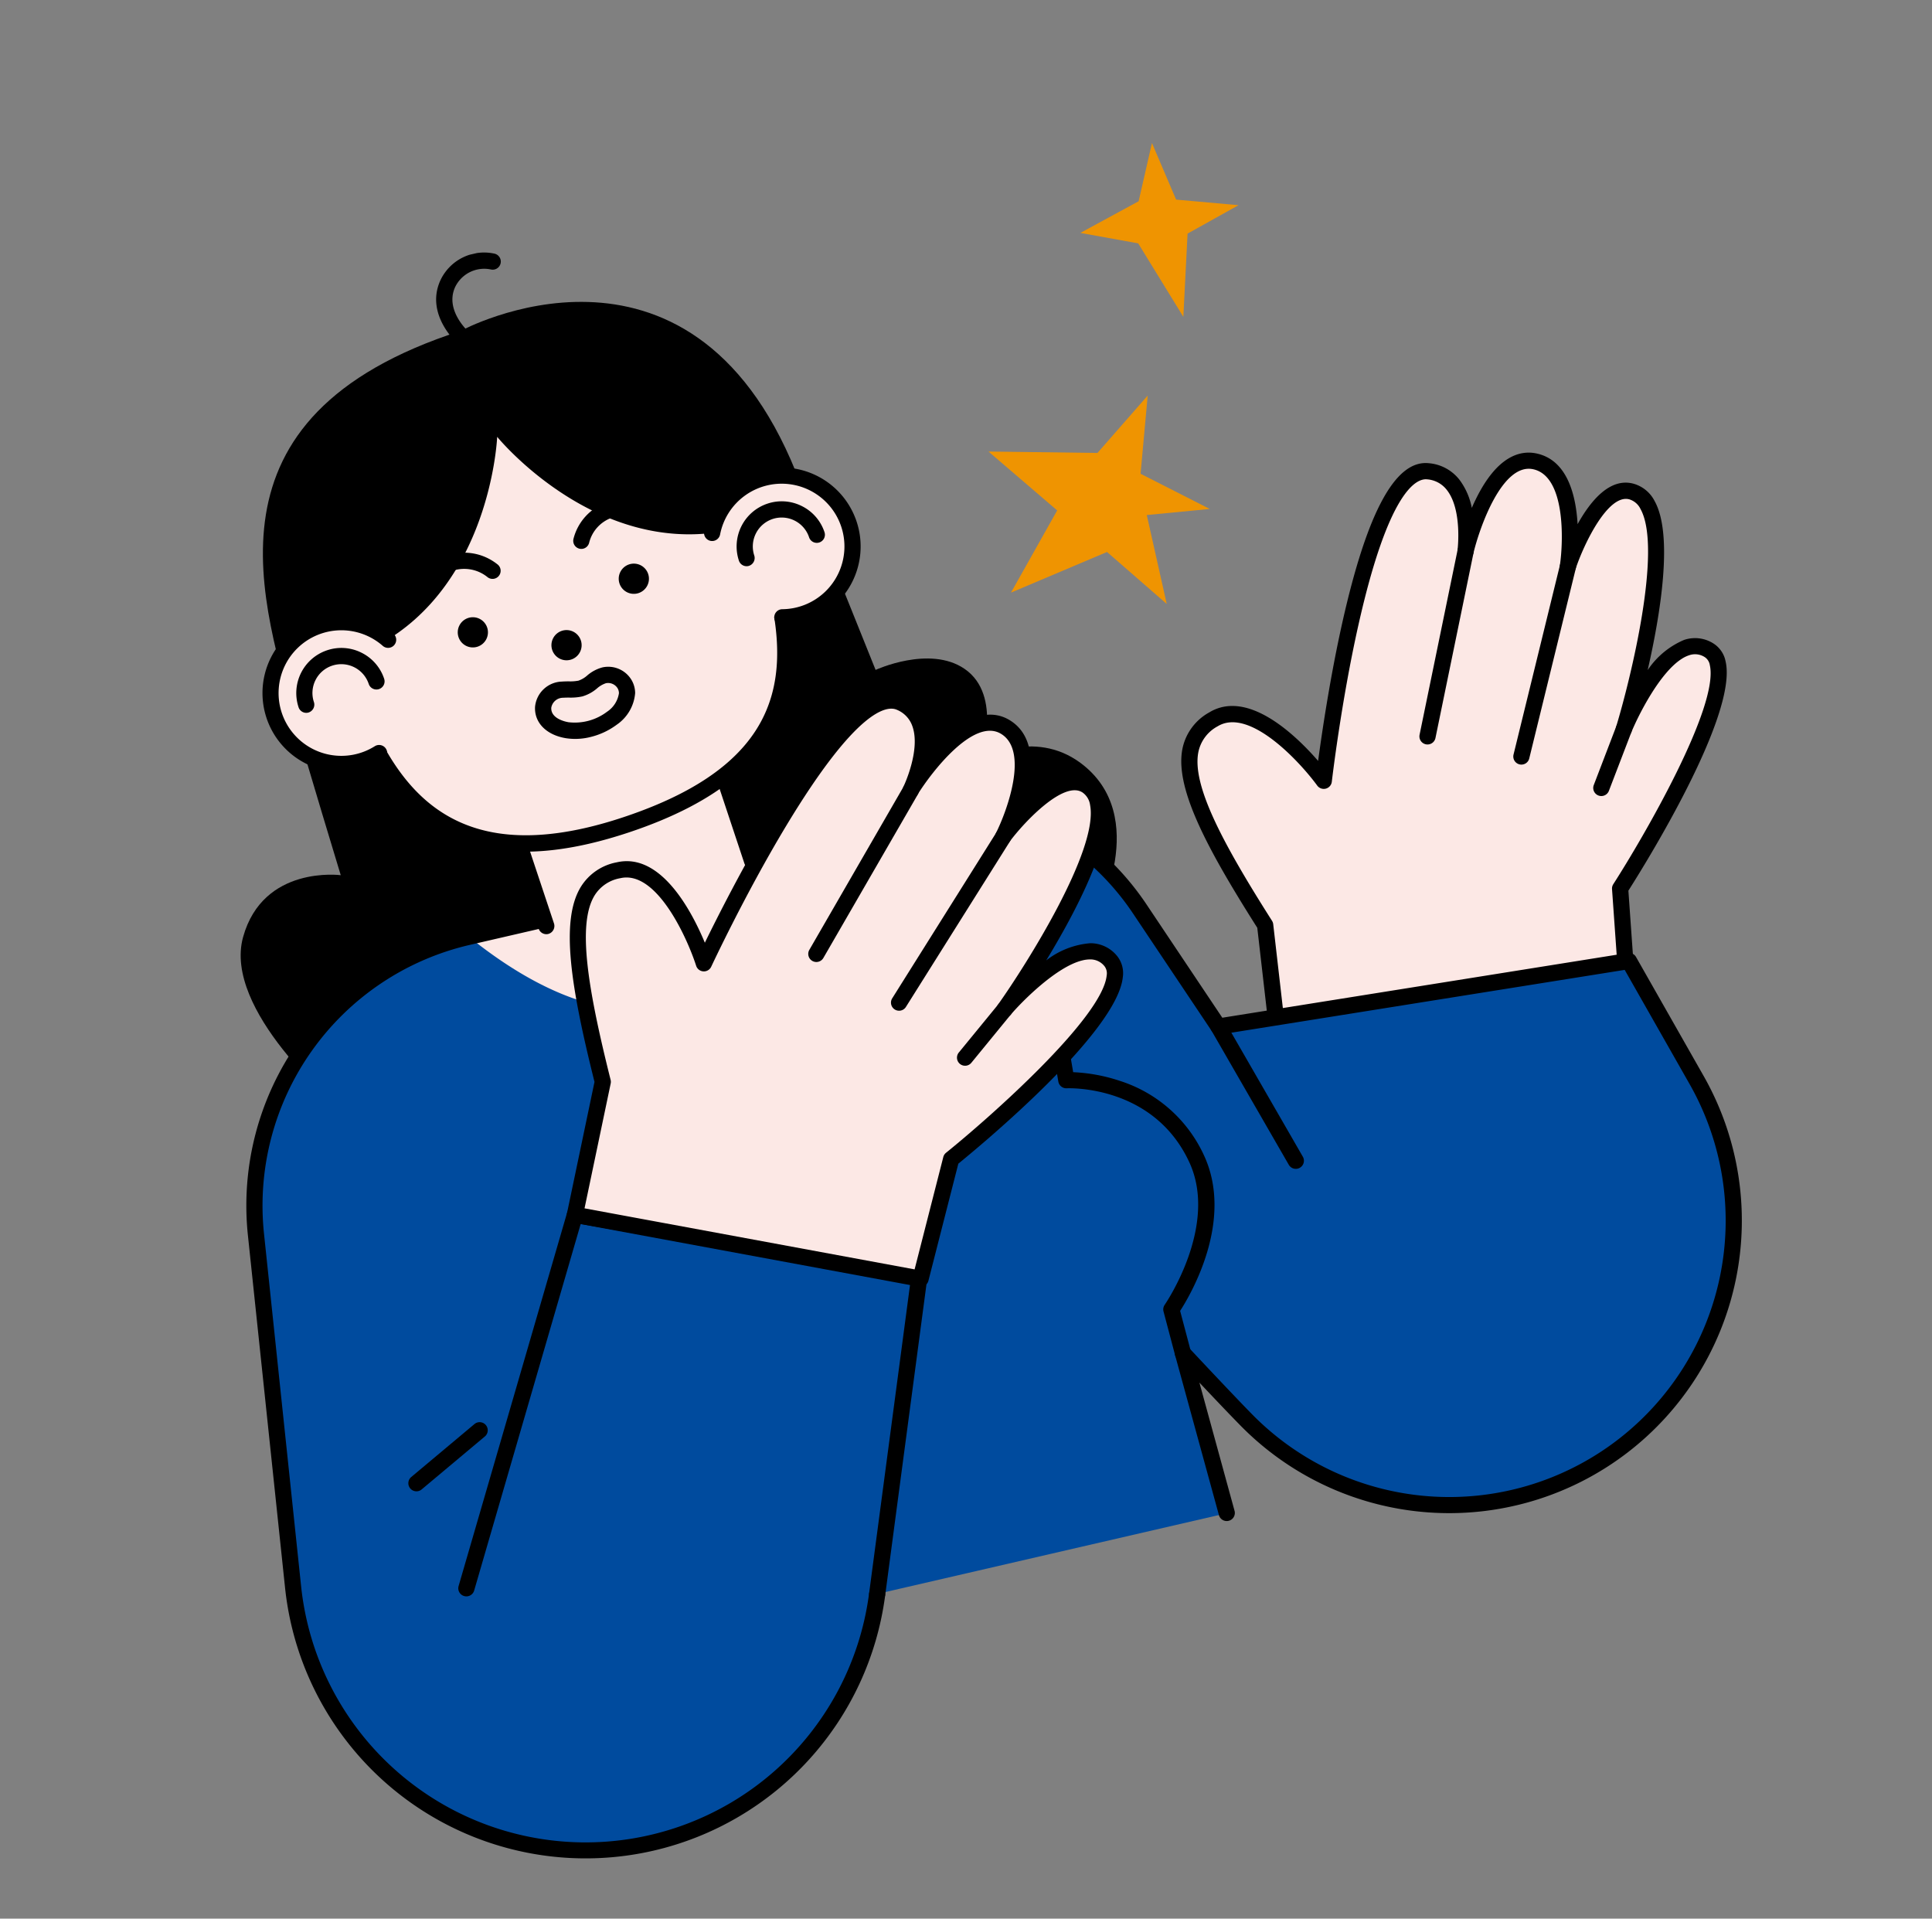
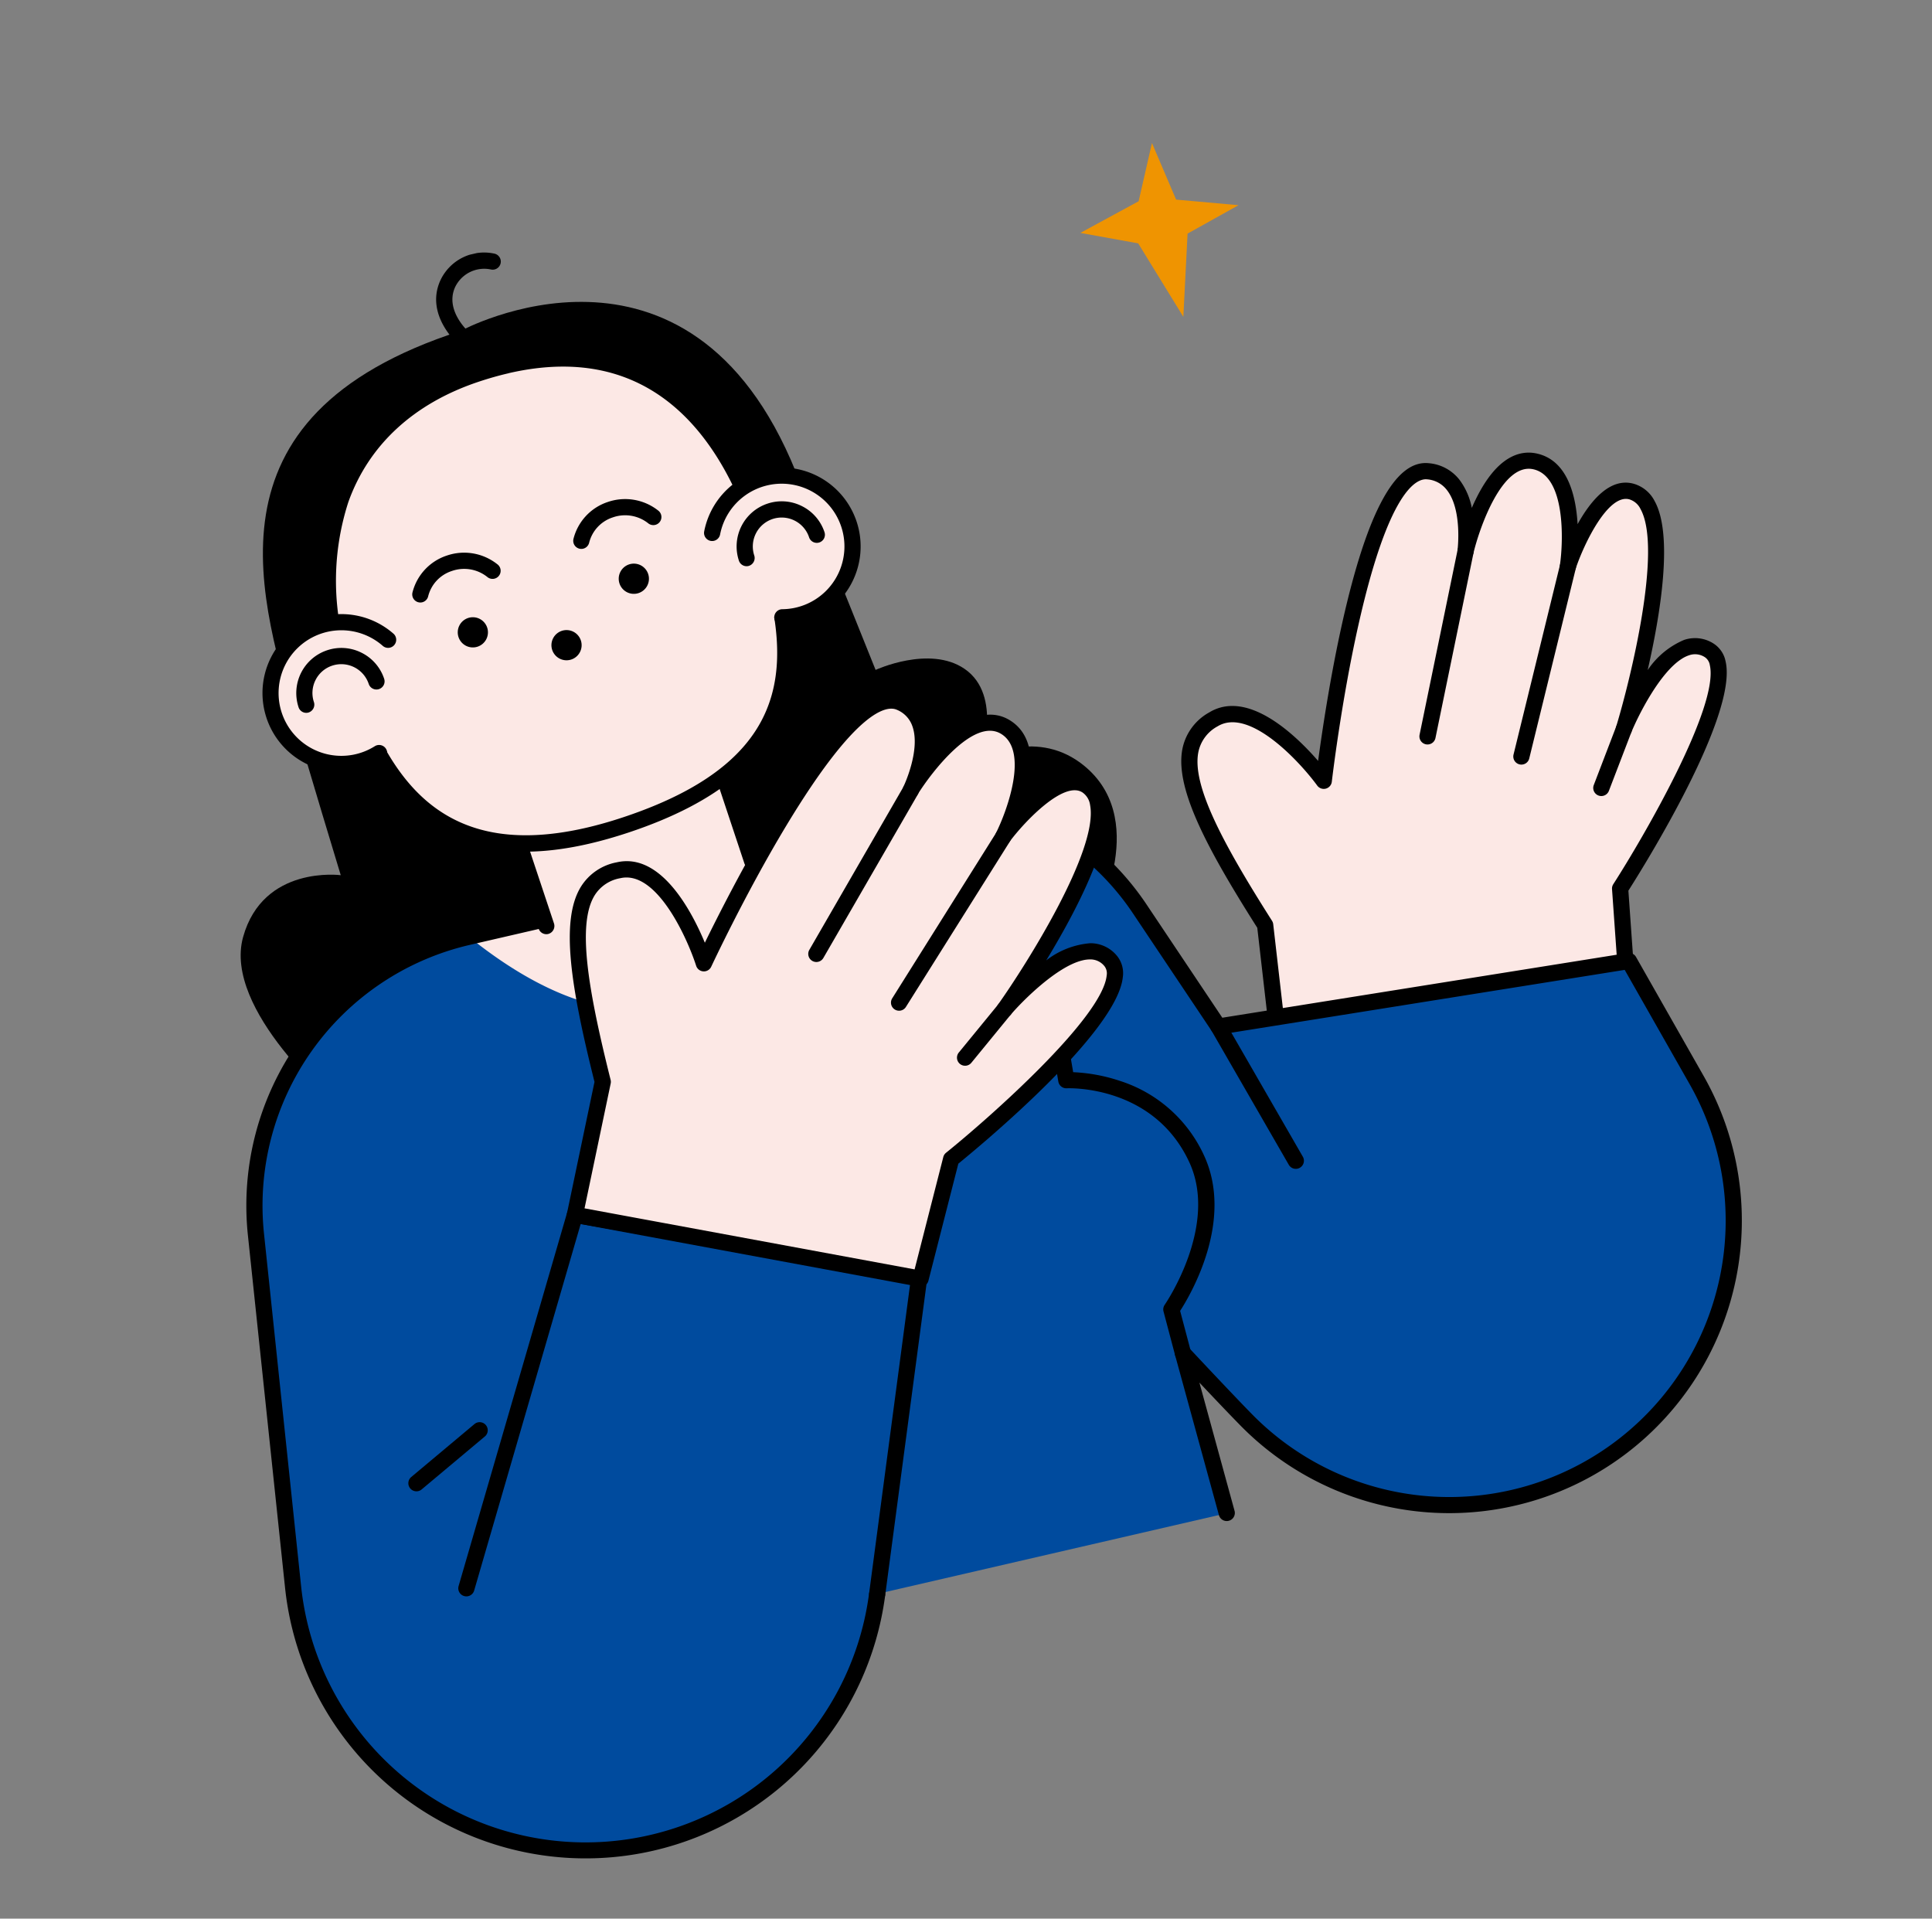
<svg xmlns="http://www.w3.org/2000/svg" width="181.095" height="179.829" viewBox="0 0 181.095 179.829">
  <rect x="0" y="0" width="181.095" height="179.829" fill="#808080" stroke="none" />
  <defs>
    <clipPath id="clip-path">
      <rect id="長方形_6392" data-name="長方形 6392" width="151.314" height="149.625" fill="none" />
    </clipPath>
  </defs>
  <g id="グループ_3536" data-name="グループ 3536" transform="translate(3.547 -12196.143)">
    <g id="グループ_3489" data-name="グループ 3489" transform="translate(177.547 12341.934) rotate(167)">
      <g id="グループ_3488" data-name="グループ 3488" transform="translate(0 0)" clip-path="url(#clip-path)">
        <path id="パス_16966" data-name="パス 16966" d="M46.853,15.581c4.418,12.52,5.192,18.282.391,19.878-4.72,1.568-8.787-7.933-8.787-7.933S28.467,55.618,22.437,53.6c-4.272-1.431-1.765-8.116-1.765-8.116s-4.267,8.6-8.221,6.765c-4.091-1.9-.817-10.286-.817-10.286s-4.329,7.107-7.368,5.5c-5.143-2.723,5.7-21.554,5.7-21.554s-6.155,8.7-9.467,5.4c-3.565-3.552,13.166-19.871,13.166-19.871L15.466,0,48.284,2.929Z" transform="translate(0.759 56.046)" fill="#fce8e5" />
        <path id="パス_16967" data-name="パス 16967" d="M15.986.039a.758.758,0,0,0-.511.6L13.712,11.829C11.647,13.86.028,25.511,0,30.692A2.57,2.57,0,0,0,.722,32.6a3.208,3.208,0,0,0,2.612.955A7.718,7.718,0,0,0,7.3,31.566c-2.356,4.853-5.2,11.8-4.2,15.285a3.191,3.191,0,0,0,1.572,2.042c2.019,1.07,4.28-.668,5.95-2.521-.464,2.729-.4,6.086,2.27,7.326,1.372.637,3.614.651,6.5-2.9.191-.235.375-.473.551-.711a6.415,6.415,0,0,0,.534,2.832,4.068,4.068,0,0,0,2.476,2.165c2.964.992,6.625-3.153,11.2-12.671,2.286-4.76,4.217-9.689,5.16-12.192,1.487,2.8,4.894,8.064,8.931,6.723a5.04,5.04,0,0,0,3.133-2.6c1.631-3.33.071-9.39-2.989-18.081L49.8,3.774a.76.76,0,0,0-.687-.842L16.292,0a.758.758,0,0,0-.307.036M3.886,31.9a2.962,2.962,0,0,1-.682.147,1.672,1.672,0,0,1-1.41-.518,1.1,1.1,0,0,1-.275-.828c.021-4,9.7-14.322,13.435-17.961a.756.756,0,0,0,.219-.426L16.865,1.579,48.2,4.376,46.857,16.255a.766.766,0,0,0,.039.339c2.885,8.175,4.518,14.207,3.115,17.072A3.551,3.551,0,0,1,47.764,35.5c-3.328,1.106-6.795-5.047-7.849-7.511a.759.759,0,0,0-1.414.045c-.025.07-2.525,7.072-5.723,13.729-5.6,11.668-8.4,12.195-9.341,11.879a2.565,2.565,0,0,1-1.586-1.375c-1.029-2.156.278-5.718.292-5.754a.76.76,0,0,0-1.392-.6c-1.1,2.207-4.533,7.663-7.221,6.414-2.82-1.31-1.266-7.173-.429-9.321a.759.759,0,0,0-1.356-.671C10.453,44.447,7.2,48.511,5.381,47.55a1.713,1.713,0,0,1-.823-1.12c-1.186-4.113,4.524-15.387,6.825-19.384a.76.76,0,0,0-1.278-.818c-1,1.407-3.879,4.893-6.219,5.67" transform="translate(0 55.286)" />
        <path id="パス_16968" data-name="パス 16968" d="M7.894.039a.757.757,0,0,0-.451.4L.069,16.53a.759.759,0,0,0,1.381.633L8.823,1.076A.759.759,0,0,0,7.894.039" transform="translate(20.672 84.682)" />
        <path id="パス_16969" data-name="パス 16969" d="M8.784.039a.758.758,0,0,0-.439.379L.082,16.8a.759.759,0,1,0,1.355.684L9.7,1.1A.76.76,0,0,0,8.784.039" transform="translate(11.634 80.863)" />
        <path id="パス_16970" data-name="パス 16970" d="M3.809.039a.757.757,0,0,0-.39.3L.13,5.22a.759.759,0,1,0,1.26.849l3.29-4.885A.759.759,0,0,0,3.809.039" transform="translate(9.965 76.309)" />
        <path id="パス_16971" data-name="パス 16971" d="M77.112,0s8.441,11.176,5.034,17.436c-3.357,6.168-10.223,3.589-10.223,3.589S72.68,32.1,72.8,35.073c.525,12.584,2.874,30.913-23.3,33.13,0,0-23.447,6.536-27.649-19.957-1.495-9.423-3.105-19.751-3.105-19.751s-5.454,1.139-8.14-1.772c-2.986-3.236.443-8.587.443-8.587S5.545,19.838,2,15.689C-3.437,9.313,3.925,1.076,3.925,1.076Z" transform="translate(59.065 74.654)" />
        <path id="パス_16972" data-name="パス 16972" d="M118.752.691A27.565,27.565,0,0,1,140,30.924L135.963,63.8A25.832,25.832,0,0,1,110.319,86.6l-9.19,0L82.78,88.519A24.961,24.961,0,0,1,48.374,75L43.662,62.592,4.788,59.924l-3.671-12.3A26.666,26.666,0,0,1,49.41,26.068c1.542,2.522,4.384,7.435,4.384,7.435l-.631-15.53H86.795A27.588,27.588,0,0,1,118.752.691" transform="translate(10.353 0.756)" fill="#004b9e" />
        <path id="パス_16973" data-name="パス 16973" d="M35.713,10.675l-9.1,0L8.264,12.6A24.939,24.939,0,0,1,0,15.038C3.455,7.721,8.859.846,17.1.065,24.4-.628,30.7,4.3,35.713,10.675" transform="translate(84.871 76.677)" fill="#fce8e5" />
        <path id="パス_16974" data-name="パス 16974" d="M113.389,0A28.325,28.325,0,0,0,86.87,18.377a.759.759,0,1,0,1.422.534A26.805,26.805,0,0,1,140,31.588l-4.032,32.88a25.084,25.084,0,0,1-24.891,22.125l-9.19,0c-.079,0-18.427,1.924-18.427,1.924a.76.76,0,0,0-.258.075,24.2,24.2,0,0,1-33.36-13.1L45.126,63.079a.76.76,0,0,0-.658-.488L6.12,59.959,2.6,48.16A25.907,25.907,0,0,1,49.516,27.221c1.52,2.485,4.345,7.37,4.374,7.419a.759.759,0,0,0,1.416-.411L54.675,18.7a.76.76,0,0,0-1.518.062l.507,12.471c-.921-1.575-2.062-3.511-2.853-4.8A27.426,27.426,0,0,0,1.144,48.595L4.814,60.9a.759.759,0,0,0,.676.54l38.389,2.634L48.417,76.03A25.721,25.721,0,0,0,83.748,90.016l18.175-1.9,9.15,0a26.6,26.6,0,0,0,26.4-23.462L141.5,31.773A28.326,28.326,0,0,0,113.389,0" transform="translate(9.599 0)" />
        <path id="パス_16975" data-name="パス 16975" d="M11.368,0a.761.761,0,0,0-.712.493L.048,28.773a.76.76,0,0,0,.417.967L30.687,42.457a.759.759,0,0,0,.957-.33l17.787-31.82a.759.759,0,1,0-1.325-.741L30.65,40.793,1.727,28.623l10.352-27.6A.761.761,0,0,0,11.368,0" transform="translate(85.78 17.971)" />
        <path id="パス_16976" data-name="パス 16976" d="M7.673,0a.751.751,0,0,0-.344.083L.415,3.6A.759.759,0,0,0,1.1,4.953L8.018,1.436A.759.759,0,0,0,7.673,0" transform="translate(129.219 37.796)" />
        <path id="パス_16977" data-name="パス 16977" d="M.76,0A.76.76,0,0,0,.033.981L4.268,14.866a.759.759,0,1,0,1.453-.443L1.486.538A.759.759,0,0,0,.76,0" transform="translate(49.021 48.704)" />
        <path id="パス_16978" data-name="パス 16978" d="M6.315,0a.765.765,0,0,0-.76.784L5.68,4.691C4.374,5.959-1.148,11.781.215,18.355a13.025,13.025,0,0,0,6.125,8.616,15.985,15.985,0,0,0,4.076,1.774l-.519,8.9a.76.76,0,1,0,1.517.088l.555-9.531a.76.76,0,0,0-.621-.791c-.326-.061-8.034-1.589-9.645-9.361C.37,11.622,6.893,5.633,6.959,5.573a.759.759,0,0,0,.25-.587L7.074.735A.759.759,0,0,0,6.315,0" transform="translate(57.832 33.5)" />
        <rect id="長方形_6391" data-name="長方形 6391" width="12.172" height="20.23" transform="translate(113.07 84.422) rotate(84.583)" fill="#fce8e5" />
        <path id="パス_16979" data-name="パス 16979" d="M20.927,0a.774.774,0,0,0-.757.831l.861,9.089L2.4,11.685,1.516,2.313A.759.759,0,1,0,0,2.457l.96,10.128a.76.76,0,0,0,.828.685l20.14-1.91a.759.759,0,0,0,.684-.828L21.682.688A.76.76,0,0,0,20.927,0" transform="translate(92.359 85.937)" />
        <path id="パス_16980" data-name="パス 16980" d="M22.922,44.522C6.428,46.086,1.343,34.939.324,24.191c-1.048-11.053-.643-22.2,18.412-24C37.188-1.562,40.249,9.254,41.3,20.307c1.019,10.747-3.829,22.835-18.375,24.214" transform="translate(85.123 94.078)" fill="#fce8e5" />
        <path id="パス_16981" data-name="パス 16981" d="M23.293,0q-1.814,0-3.861.192c-8.9.844-14.577,3.765-17.342,8.932C-.467,13.9-.156,19.835.336,25.024.953,31.532,2.864,36.65,6.017,40.235c4.032,4.585,10,6.538,17.744,5.8,6.876-.652,12.267-3.744,15.593-8.941A25.505,25.505,0,0,0,42.82,21C41.779,10.013,38.6,0,23.293,0M20.72,44.668c-13.958,0-18-10.58-18.872-19.787C.783,13.653,1.338,3.433,19.575,1.7q1.942-.184,3.653-.182c14.9,0,17.172,10.044,18.08,19.617a23.983,23.983,0,0,1-3.234,15.139c-3.064,4.789-8.063,7.641-14.457,8.247q-1.515.143-2.9.142" transform="translate(84.356 93.317)" />
-         <path id="パス_16982" data-name="パス 16982" d="M39.754,0A19.618,19.618,0,0,1,22.031,23.933C6.8,25.377-1.057,14.107.115,3.758,14.239,2.552,21.384,17.106,21.384,17.106S25.665,1.473,39.754,0" transform="translate(86.075 115.309)" />
        <path id="パス_16983" data-name="パス 16983" d="M.006,1.549A1.416,1.416,0,1,1,1.549,2.825,1.416,1.416,0,0,1,.006,1.549" transform="translate(96.554 115.158)" />
        <path id="パス_16984" data-name="パス 16984" d="M.006,1.549A1.415,1.415,0,1,1,1.549,2.825,1.416,1.416,0,0,1,.006,1.549" transform="translate(112.388 113.657)" />
        <path id="パス_16985" data-name="パス 16985" d="M2.825,1.282A1.415,1.415,0,1,0,1.549,2.825,1.416,1.416,0,0,0,2.825,1.282" transform="translate(104.101 110.508)" />
        <path id="パス_16986" data-name="パス 16986" d="M4.956,0a.759.759,0,0,0-.609,1.212c.075.1,1.843,2.552.406,4.478a3.02,3.02,0,0,1-3.673.881A.76.76,0,0,0,.44,7.95,4.522,4.522,0,0,0,5.97,6.6c2.116-2.836-.3-6.152-.4-6.292A.758.758,0,0,0,4.956,0" transform="translate(103.413 141.255)" />
        <path id="パス_16987" data-name="パス 16987" d="M.03,7.271a6.644,6.644,0,1,1,7.241,5.987A6.644,6.644,0,0,1,.03,7.271" transform="translate(120.449 105.657)" fill="#fce8e5" />
        <path id="パス_16988" data-name="パス 16988" d="M6.141,0q-.35,0-.7.034A7.446,7.446,0,0,0,3.725.4a.76.76,0,1,0,.494,1.437,5.885,5.885,0,1,1-2.846,9.023.76.76,0,1,0-1.228.894A7.4,7.4,0,1,0,6.141,0" transform="translate(120.957 104.898)" />
        <path id="パス_16989" data-name="パス 16989" d="M7.663,0a.773.773,0,0,0-.757.831A2.692,2.692,0,0,1,6.3,2.812a2.689,2.689,0,0,1-1.831.97,2.71,2.71,0,0,1-2.95-2.439A.759.759,0,1,0,0,1.485,4.2,4.2,0,0,0,1.517,4.344a4.2,4.2,0,0,0,3.093.95A4.232,4.232,0,0,0,8.418.688.76.76,0,0,0,7.663,0" transform="translate(122.882 111.214)" />
        <path id="パス_16990" data-name="パス 16990" d="M13.258,6.017a6.644,6.644,0,1,0-5.987,7.241,6.643,6.643,0,0,0,5.987-7.241" transform="translate(77.141 109.763)" fill="#fce8e5" />
        <path id="パス_16991" data-name="パス 16991" d="M7.411,0Q7.059,0,6.7.033a7.4,7.4,0,1,0,7.464,10.378.759.759,0,1,0-1.387-.618A5.882,5.882,0,1,1,8.673,1.656.759.759,0,0,0,9,.173,7.355,7.355,0,0,0,7.411,0" transform="translate(76.381 109.004)" />
        <path id="パス_16992" data-name="パス 16992" d="M7.663,0a.774.774,0,0,0-.757.831,2.711,2.711,0,0,1-2.44,2.951,2.707,2.707,0,0,1-2.95-2.44A.759.759,0,1,0,0,1.486,4.2,4.2,0,0,0,1.517,4.344a4.2,4.2,0,0,0,3.092.95A4.231,4.231,0,0,0,8.418.688.76.76,0,0,0,7.663,0" transform="translate(79.574 115.32)" />
        <path id="パス_16993" data-name="パス 16993" d="M7.83,0a.758.758,0,0,0-.676.414,3.349,3.349,0,0,1-2.7,1.82A3.482,3.482,0,0,1,1.354.957.76.76,0,1,0,.165,1.9,5,5,0,0,0,4.6,3.747,4.9,4.9,0,0,0,8.5,1.107.76.76,0,0,0,7.83,0" transform="translate(109.974 118.884)" />
        <path id="パス_16994" data-name="パス 16994" d="M7.83,0a.759.759,0,0,0-.676.414,3.35,3.35,0,0,1-2.7,1.821A3.486,3.486,0,0,1,1.354.957.759.759,0,1,0,.165,1.9,5,5,0,0,0,4.6,3.746,4.9,4.9,0,0,0,8.5,1.106.759.759,0,0,0,7.83,0" transform="translate(94.14 120.385)" />
-         <path id="パス_16995" data-name="パス 16995" d="M5.134,0A6.812,6.812,0,0,0,2.4.573a3.972,3.972,0,0,0-2.342,2.5,2.46,2.46,0,0,0,.03,1.188A2.539,2.539,0,0,0,2.507,6.106a3.584,3.584,0,0,0,1.56-.419A2.461,2.461,0,0,1,4.972,5.4a4.1,4.1,0,0,1,.882.135c.2.046.414.093.636.127a2.609,2.609,0,0,0,3-1.736C9.9,2.5,9.055,1.118,7.338.411A5.813,5.813,0,0,0,5.134,0M2.541,4.588a1.044,1.044,0,0,1-.986-.723A.949.949,0,0,1,1.541,3.4a2.535,2.535,0,0,1,1.473-1.44,5.016,5.016,0,0,1,3.745-.146c.262.108,1.555.7,1.268,1.689a1.125,1.125,0,0,1-1.31.655c-.169-.025-.344-.065-.53-.107a5.153,5.153,0,0,0-1.233-.172A3.714,3.714,0,0,0,3.443,4.3a2.4,2.4,0,0,1-.9.285" transform="translate(100.202 103.033)" />
        <path id="パス_16996" data-name="パス 16996" d="M51.107,24.683c.245,13.274-.837,18.987-5.9,18.987-4.973,0-5.837-10.3-5.837-10.3S21.034,56.881,15.949,53.063c-3.6-2.7.885-8.257.885-8.257S10.072,51.623,6.9,48.633C3.615,45.54,9.366,38.615,9.366,38.615S3.017,43.995.641,41.51c-4.022-4.205,12.2-18.658,12.2-18.658S4.262,29.166,2.159,24.99C-.1,20.5,20.918,10.284,20.918,10.284L26.234,0,56.454,13.127Z" transform="translate(60.306 46.6)" fill="#fce8e5" />
        <path id="パス_16997" data-name="パス 16997" d="M26.993,0a.759.759,0,0,0-.675.411l-5.2,10.061c-2.6,1.276-17.3,8.669-18.959,13.577a2.57,2.57,0,0,0,.081,2.043,3.212,3.212,0,0,0,2.178,1.73,7.718,7.718,0,0,0,4.389-.642C5.041,31.042.149,36.732,0,40.361a3.191,3.191,0,0,0,.848,2.433c1.579,1.651,4.272.716,6.441-.516-1.3,2.443-2.3,5.651-.155,7.668,1.1,1.037,3.225,1.757,7.087-.705.256-.163.505-.331.747-.5a6.414,6.414,0,0,0-.386,2.856,4.065,4.065,0,0,0,1.667,2.835c2.5,1.876,7.282-.9,14.621-8.494,3.669-3.8,7.056-7.865,8.741-9.943.528,3.126,2.1,9.2,6.355,9.2a5.039,5.039,0,0,0,3.794-1.484c2.6-2.646,3.028-8.889,2.864-18.1l5.274-11.4a.759.759,0,0,0-.386-1.016L27.3.063a.76.76,0,0,0-.3-.063M5.465,26.42a3,3,0,0,1-.694-.075A1.671,1.671,0,0,1,3.6,25.409a1.1,1.1,0,0,1,0-.873C4.879,20.744,17.322,14,22.009,11.728a.759.759,0,0,0,.343-.334l4.989-9.654L56.2,14.274l-5.021,10.85a.761.761,0,0,0-.07.333c.16,8.668-.192,14.907-2.427,17.184a3.547,3.547,0,0,1-2.71,1.029c-3.508,0-4.857-6.931-5.081-9.6a.76.76,0,0,0-1.356-.4c-.046.058-4.626,5.915-9.759,11.224-9,9.306-11.816,8.924-12.61,8.328a2.563,2.563,0,0,1-1.071-1.8c-.3-2.371,2.067-5.339,2.091-5.369a.76.76,0,0,0-1.13-1.012c-1.737,1.749-6.718,5.843-8.875,3.81-2.263-2.132,1.06-7.205,2.532-8.981a.759.759,0,0,0-1.075-1.065c-1.895,1.6-6.266,4.434-7.686,2.95a1.715,1.715,0,0,1-.428-1.323c.171-4.278,9.145-13.176,12.588-16.243A.76.76,0,0,0,13.155,23c-1.39,1.021-5.224,3.42-7.69,3.42" transform="translate(59.547 45.84)" />
        <path id="パス_16998" data-name="パス 16998" d="M12.829,0a.756.756,0,0,0-.555.241L.2,13.183A.76.76,0,1,0,1.315,14.22L13.384,1.277A.759.759,0,0,0,12.829,0" transform="translate(76.38 77.704)" />
        <path id="パス_16999" data-name="パス 16999" d="M13.769,0a.754.754,0,0,0-.535.221L.224,13.166A.759.759,0,0,0,1.3,14.242L14.3,1.3A.759.759,0,0,0,13.769,0" transform="translate(68.914 71.51)" />
        <path id="パス_17000" data-name="パス 17000" d="M5.42,0a.756.756,0,0,0-.463.158L.3,3.757a.76.76,0,0,0,.928,1.2l4.661-3.6A.759.759,0,0,0,5.42,0" transform="translate(72.392 65.093)" />
-         <path id="パス_17001" data-name="パス 17001" d="M5.578,12.441l-2.3,6.993,5.8-4.182L19,17.68l-5.033-6.827L19.92,4.32,10.292,6.007,5.933,0,5.881,8.542,0,7.769Z" transform="translate(43.897 103.033)" fill="#ef9401" />
        <path id="パス_17002" data-name="パス 17002" d="M5.582,10.86l1.012,5.678L9.04,11.5l5.99-1.662L9.967,7.664,7.393,0,5.252,7.513,0,9.034Z" transform="translate(34.867 128.903)" fill="#ef9401" />
      </g>
    </g>
  </g>
</svg>